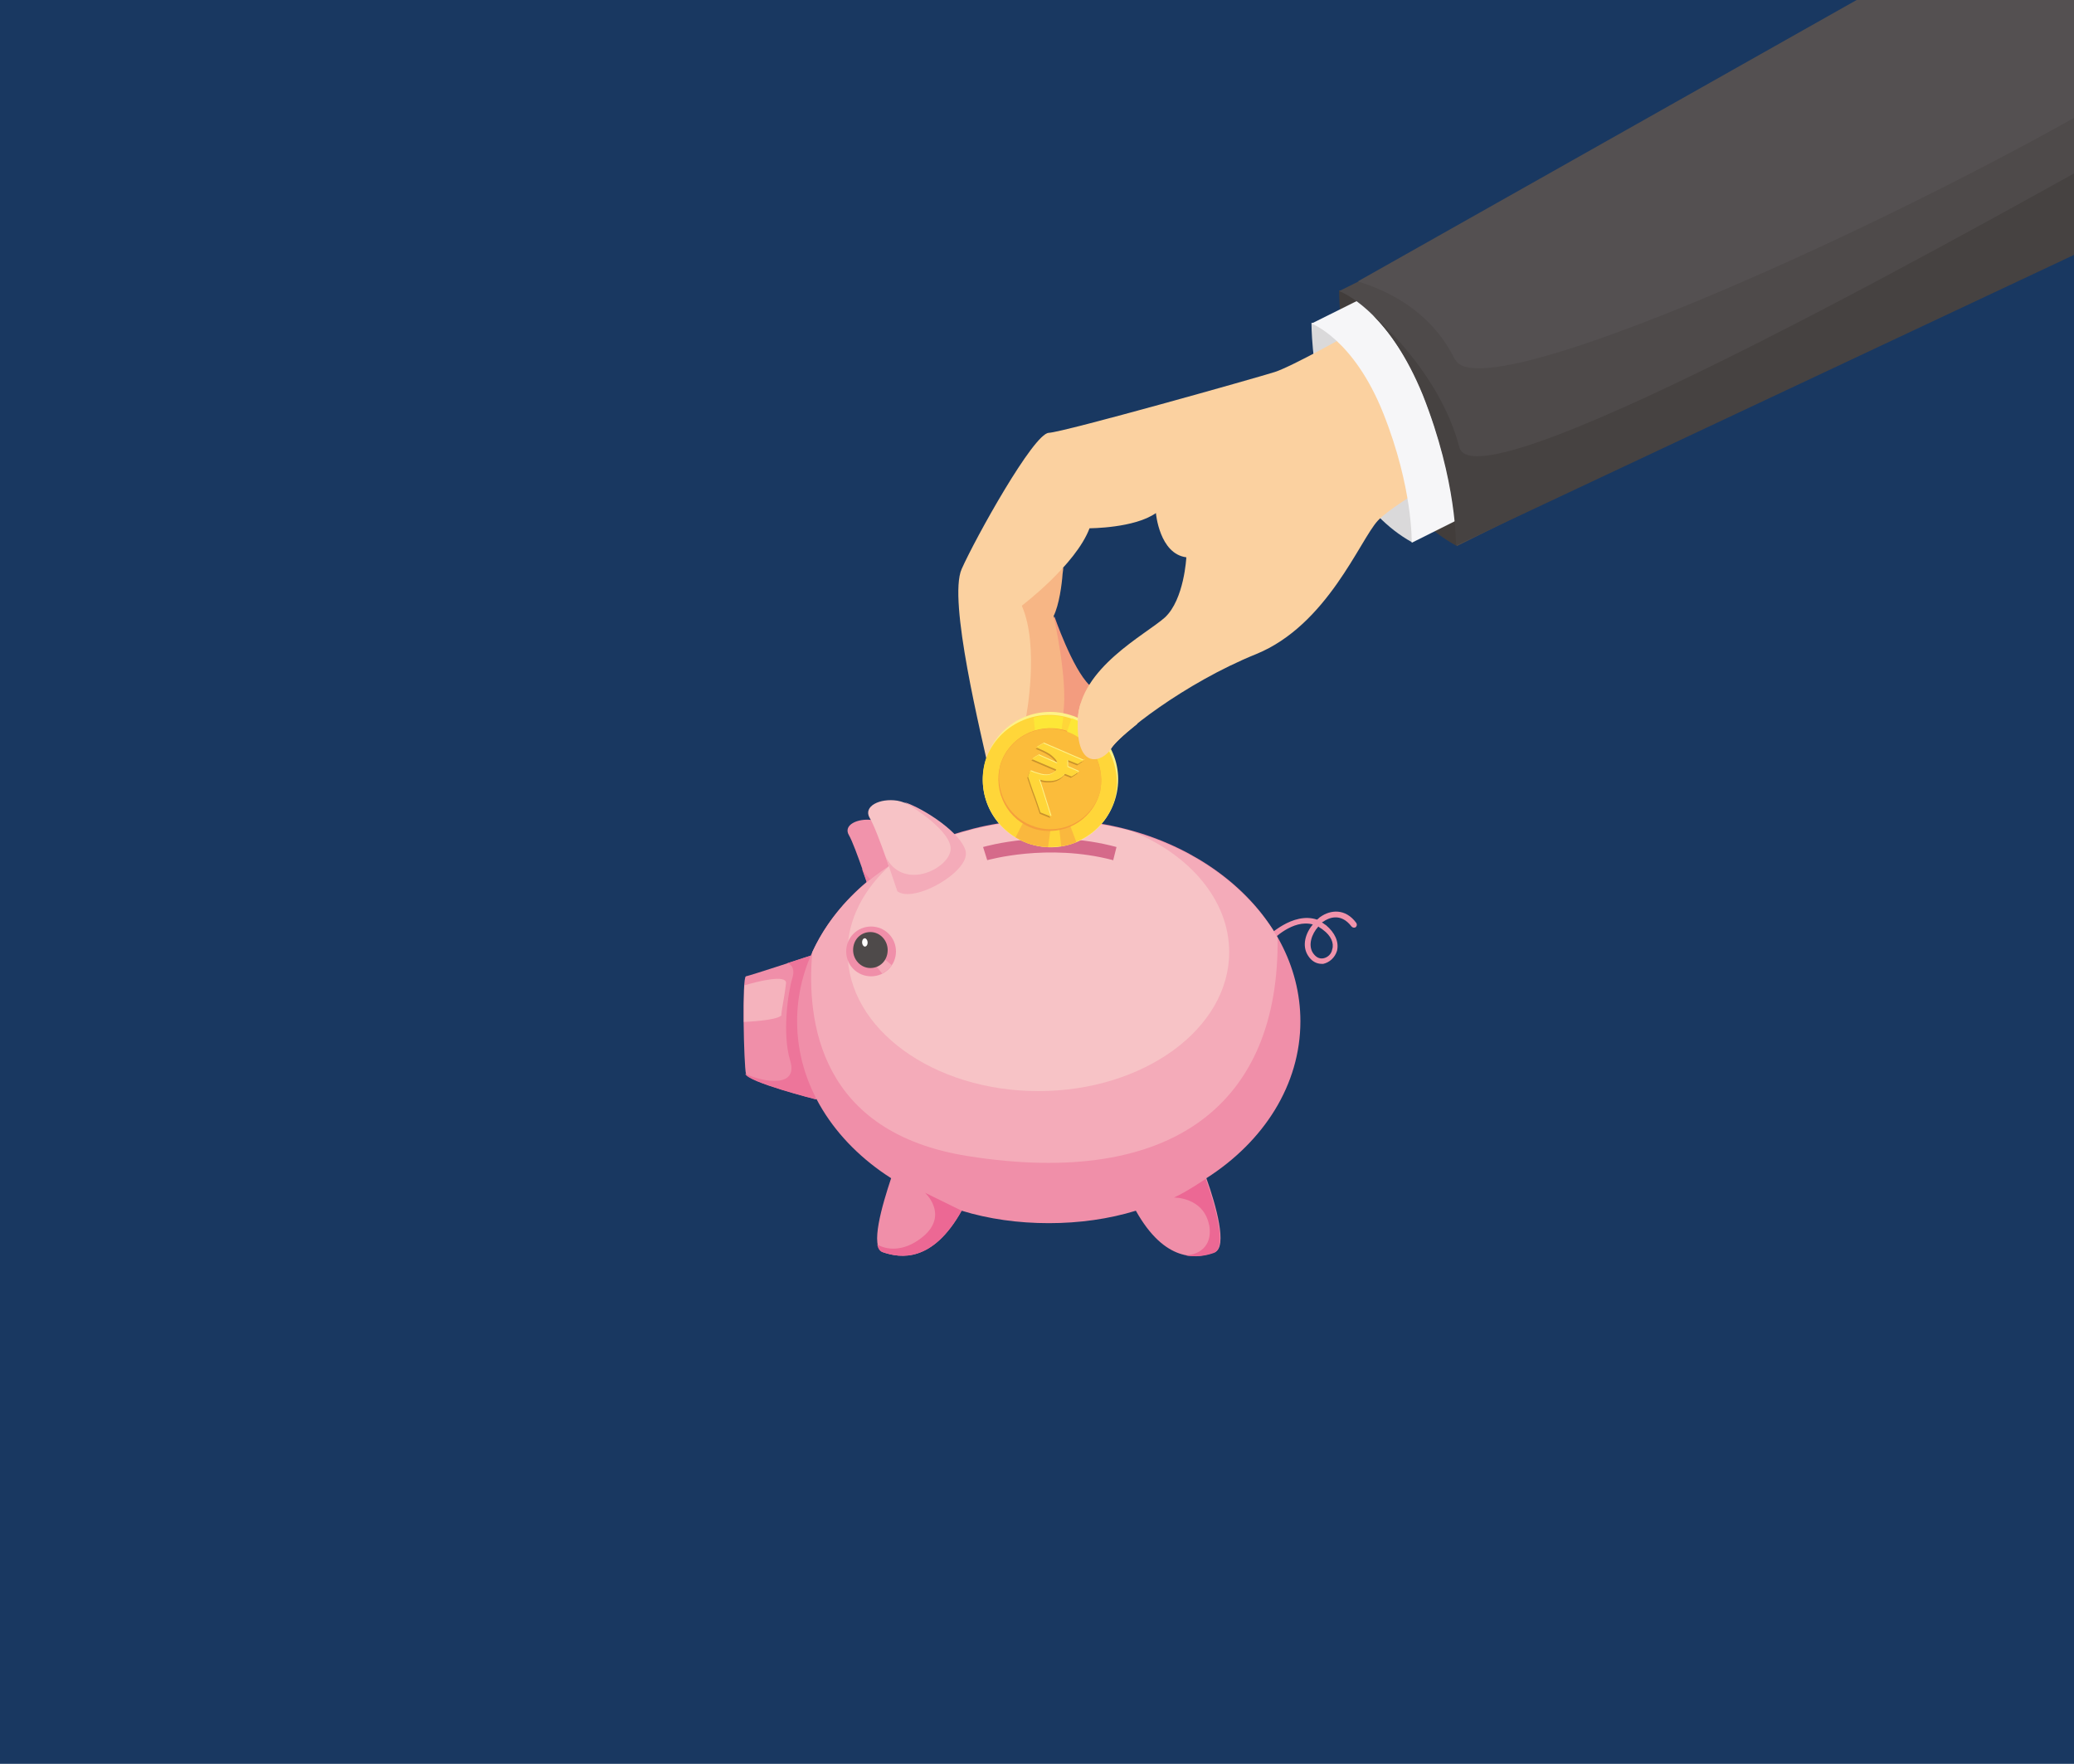
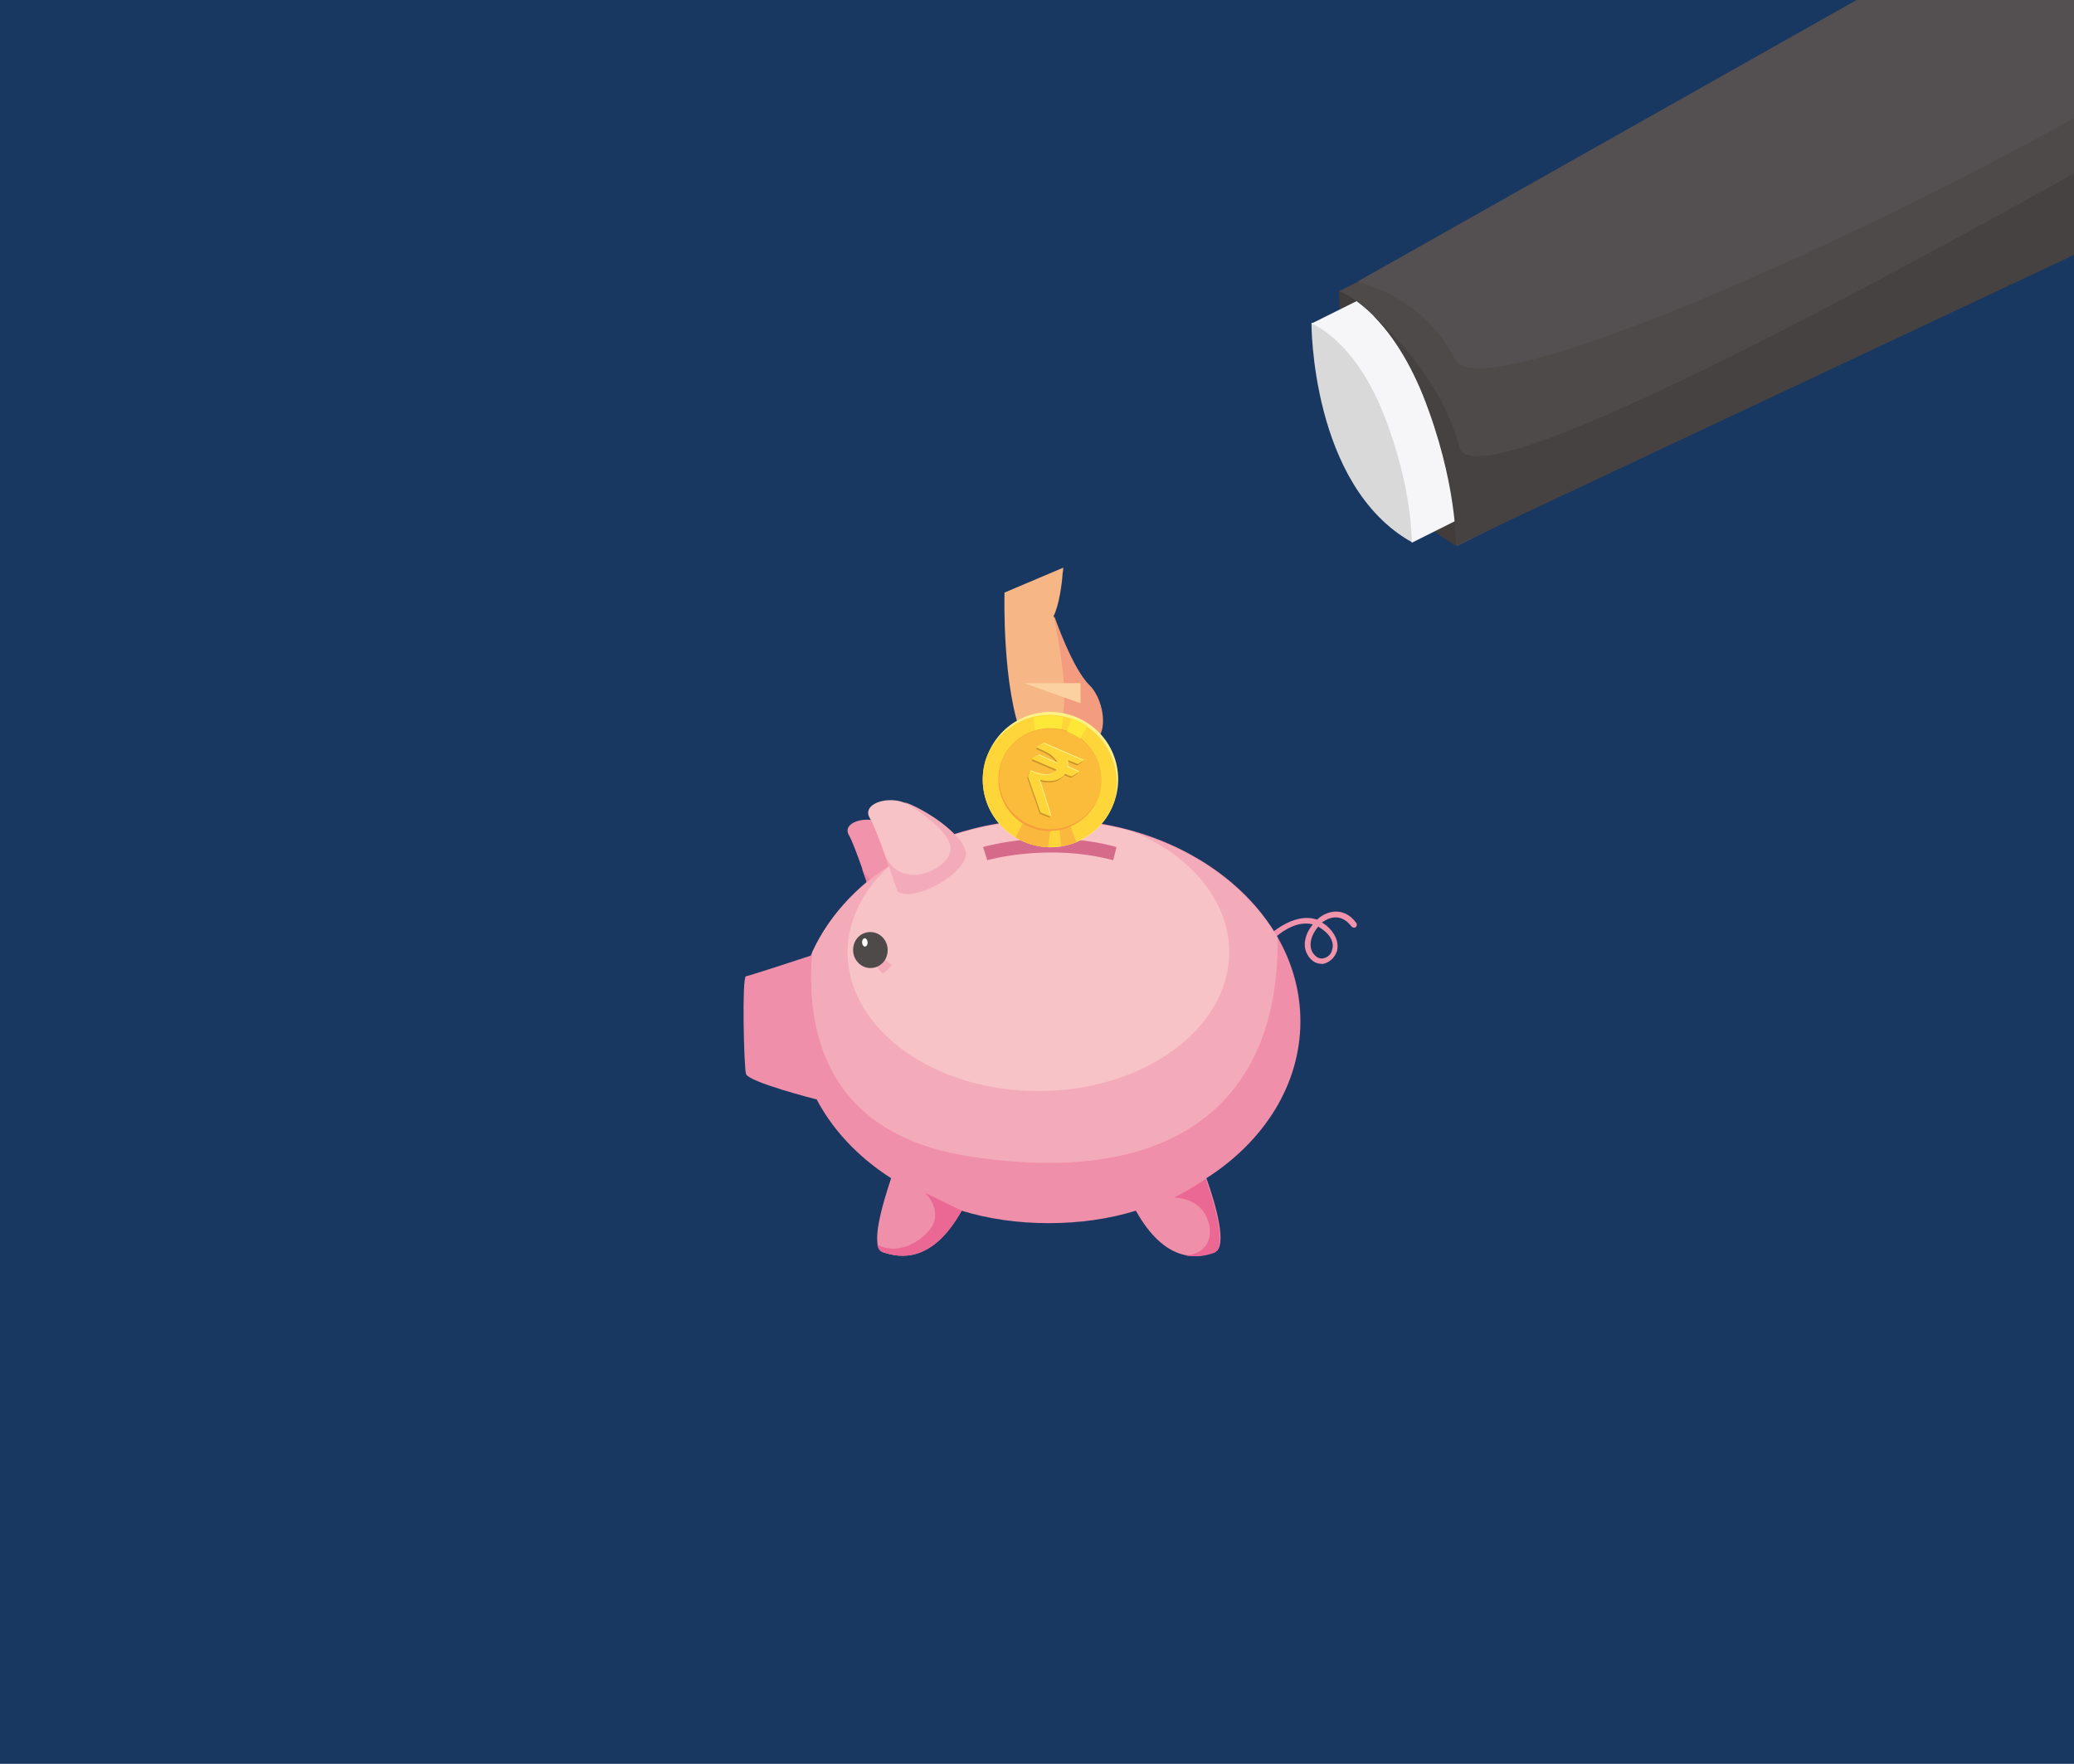
<svg xmlns="http://www.w3.org/2000/svg" xml:space="preserve" width="3in" height="2.551in" version="1.1" style="shape-rendering:geometricPrecision; text-rendering:geometricPrecision; image-rendering:optimizeQuality; fill-rule:evenodd; clip-rule:evenodd" viewBox="0 0 3000 2551">
  <defs>
    <style type="text/css">
   
    .fil27 {fill:none}
    .fil14 {fill:#423D3B}
    .fil18 {fill:#464241}
    .fil9 {fill:#4E4A4A}
    .fil19 {fill:#545051}
    .fil26 {fill:#CA932C}
    .fil11 {fill:#D56A8A}
    .fil15 {fill:#DAD9DA}
    .fil7 {fill:#EC6894}
    .fil4 {fill:#ED759A}
    .fil2 {fill:#EF80A1}
    .fil3 {fill:#F08FA9}
    .fil1 {fill:#F193AB}
    .fil12 {fill:#F39C7F}
    .fil5 {fill:#F4ABB9}
    .fil24 {fill:#F59F3D}
    .fil8 {fill:#F5B3BD}
    .fil17 {fill:#F6F6F8}
    .fil13 {fill:#F7B685}
    .fil6 {fill:#F7C3C6}
    .fil23 {fill:#FAB83E}
    .fil25 {fill:#FBBC3B}
    .fil16 {fill:#FBD1A0}
    .fil22 {fill:#FDE737}
    .fil20 {fill:#FDF288}
    .fil10 {fill:#FEFEFE}
    .fil21 {fill:#FFD639}
    .fil0 {fill:#193861}
   
  </style>
    <clipPath id="id0">
      <path d="M0 0l3000 0 0 2551 -3000 0 0 -2551z" />
    </clipPath>
  </defs>
  <g id="Layer_x0020_1">
    <polygon class="fil0" points="0,0 3000,0 3000,2551 0,2551 " />
    <g style="clip-path:url(#id0)">
      <g id="_701943936">
        <g>
          <path id="1" class="fil1" d="M1907 1340c-10,11 -15,27 -8,38 4,6 9,9 15,8 6,-1 12,-6 13,-13 3,-9 -2,-20 -13,-28 -2,-2 -5,-3 -7,-5zm5 54c-8,0 -15,-4 -20,-12 -9,-14 -4,-32 7,-45 -29,-8 -58,22 -60,24 -2,2 -4,2 -6,0 -2,-2 -2,-4 0,-6 0,0 37,-37 72,-25 2,-1 3,-3 5,-4 14,-10 36,-13 52,9 1,2 1,4 -1,6 -2,1 -4,1 -6,-1 -16,-21 -34,-12 -41,-7 -1,0 -1,1 -2,1 2,1 4,3 6,4 13,11 19,24 16,37 -3,10 -11,17 -20,19 -1,0 -2,0 -3,0z" />
          <path class="fil1" d="M1262 1300c0,0 -25,-77 -34,-92 -9,-15 13,-25 34,-22 22,3 81,40 85,65 5,25 -65,65 -85,49z" />
          <path class="fil2" d="M1247 1257c8,22 15,43 15,43 20,16 90,-24 85,-49 -4,-22 -51,-53 -76,-62 0,0 54,31 58,56 4,25 -58,58 -81,12z" />
          <path class="fil3" d="M1173 1382c0,0 -88,29 -94,30 -6,1 -3,129 0,141 3,12 102,37 102,37l-8 -208z" />
-           <path class="fil4" d="M1173 1382c0,0 -16,5 -34,11 0,0 13,3 7,22 -6,19 -15,80 -3,119 12,39 -37,32 -65,19 3,12 102,37 102,37l-8 -208z" />
          <path class="fil3" d="M1881 1477c0,-161 -163,-292 -364,-292 -201,0 -364,131 -364,292 0,92 53,174 136,227 -13,39 -31,100 -12,107 26,9 72,15 114,-60 39,12 82,18 126,18 44,0 87,-6 126,-18 42,75 88,70 114,60 19,-7 2,-68 -12,-107 83,-53 136,-135 136,-227z" />
          <path class="fil5" d="M1848 1356c-58,-100 -184,-170 -331,-170 -157,0 -291,80 -342,191 -9,101 11,261 225,295 297,47 451,-77 448,-316z" />
          <path class="fil6" d="M1502 1578c152,0 276,-90 276,-201 0,-75 -57,-141 -141,-175 -38,-10 -78,-16 -120,-16 -86,0 -165,24 -228,64 -39,35 -63,79 -63,127 0,111 124,201 276,201z" />
          <path class="fil7" d="M1338 1786c-27,24 -53,23 -69,14 1,6 4,10 8,11 26,9 72,15 114,-60l-53 -26c0,0 33,30 0,61z" />
          <path class="fil7" d="M1749 1771c7,39 -26,46 -37,44 17,4 33,1 44,-3 19,-7 2,-68 -12,-107 0,0 -28,19 -46,27 0,0 43,-1 51,40z" />
-           <polygon class="fil7" points="1712,1815 1712,1815 1712,1815 " />
-           <path class="fil8" d="M1130 1468c1,-10 5,-28 7,-46 1,-13 -40,-3 -60,3 -1,12 -1,33 -1,53 21,-1 54,-4 55,-11z" />
-           <path class="fil3" d="M1296 1376c0,20 -16,36 -36,36 -20,0 -36,-16 -36,-36 0,-20 16,-36 36,-36 20,0 36,16 36,36z" />
          <path class="fil5" d="M1290 1396l-19 -16 -10 9 15 19c6,-3 10,-7 14,-12z" />
          <path class="fil9" d="M1284 1374c0,15 -11,26 -25,26 -14,0 -25,-12 -25,-26 0,-15 11,-26 25,-26 14,0 25,12 25,26z" />
          <path class="fil10" d="M1255 1363c0,4 -2,6 -4,6 -2,0 -4,-3 -4,-6 0,-4 2,-6 4,-6 2,0 4,3 4,6z" />
          <path class="fil6" d="M1298 1289c0,0 -29,-89 -40,-106 -10,-17 15,-29 40,-25 25,4 93,46 99,75 5,29 -75,75 -99,57z" />
          <path class="fil5" d="M1281 1239c9,26 17,50 17,50 24,18 104,-28 99,-57 -5,-26 -59,-62 -89,-72 0,0 63,36 67,65 4,28 -67,67 -94,14z" />
          <path class="fil11" d="M1610 1244c-95,-25 -181,0 -182,0l-6 -19c4,-1 93,-27 193,0l-5 20z" />
        </g>
        <path class="fil12" d="M1525 891c0,0 26,76 51,100 24,24 28,81 0,81 -28,0 -52,-27 -64,-75 -12,-48 13,-105 13,-105z" />
        <path class="fil13" d="M1538 821c0,0 0,3 -1,9 -1,15 -5,45 -13,61 0,0 21,92 14,140 0,0 41,63 30,88 -10,25 -57,23 -88,-50 -31,-73 -27,-212 -27,-212l85 -36z" />
        <path class="fil14" d="M1937 420c0,0 -1,274 169,369 0,0 77,-143 18,-260 -59,-117 -187,-109 -187,-109z" />
        <path class="fil15" d="M1897 467c0,0 -1,235 145,317 0,0 66,-122 16,-223 -50,-101 -161,-94 -161,-94z" />
-         <path class="fil16" d="M1956 481c0,0 -87,49 -112,57 -25,8 -305,87 -327,88 -22,1 -106,152 -126,197 -20,45 28,238 42,302 14,64 59,34 59,-17 0,-50 -8,-70 -8,-70 0,0 20,-103 -6,-162 0,0 78,-59 98,-112 0,0 65,0 96,-22 0,0 5,59 44,64 0,0 -3,61 -31,87 -28,25 -123,73 -126,148 -3,75 36,61 48,42 11,-20 106,-95 210,-137 103,-42 150,-165 176,-193 26,-28 154,-98 154,-98l-190 -174z" />
        <path class="fil17" d="M2347 244l-450 224c0,0 61,22 104,130 43,108 41,187 41,187l873 -436 0 -105 -568 0z" />
        <path class="fil9" d="M2294 244l-357 177c0,0 71,25 122,151 50,126 48,218 48,218l809 -402 154 -227 -775 83z" />
        <path class="fil18" d="M3136 175c-228,127 -1000,565 -1025,472 -29,-111 -125,-191 -125,-191l0 0c23,23 49,59 72,115 50,126 48,218 48,218l972 -457 58 -157z" />
        <path class="fil19" d="M2105 520c43,88 868,-304 1098,-476l-388 -117 -851 480c43,13 106,43 140,112z" />
        <g>
          <path class="fil20" d="M1613 1156c-16,52 -70,81 -122,65 -52,-16 -81,-70 -65,-122 16,-52 70,-81 122,-65 52,16 81,70 65,122z" />
          <path class="fil21" d="M1546 1038c-51,-15 -105,13 -121,63 -14,51 15,104 66,120 51,15 105,-13 121,-63 14,-51 -15,-104 -66,-120z" />
          <path class="fil22" d="M1495 1037l11 102 18 1 14 -103c-15,-3 -29,-3 -43,1z" />
          <path class="fil23" d="M1544 1180l-13 7 4 37c8,-1 15,-3 22,-6l-14 -37z" />
          <path class="fil23" d="M1469 1211c7,4 14,8 22,10 8,2 17,4 25,4l5 -36 -35 -11 -17 33z" />
          <path class="fil24" d="M1590 1149c-12,39 -53,61 -93,50 -39,-12 -61,-53 -50,-93 12,-39 53,-61 93,-50 39,12 61,53 50,93z" />
          <path class="fil22" d="M1550 1039l-31 90 7 2 47 -81c-7,-4 -14,-8 -22,-11z" />
          <path class="fil25" d="M1591 1146c1,-2 1,-4 1,-5 6,-36 -15,-73 -52,-84 -39,-12 -81,10 -93,50 -1,2 -1,4 -1,5 -6,36 15,73 52,84 39,12 81,-10 93,-50z" />
          <path class="fil26" d="M1566 1102l-58 -25 -10 6c7,3 14,6 20,10 4,3 11,9 10,13l-27 -12c0,0 -9,5 -9,6l35 15c-2,5 -10,8 -14,8 -4,0 -5,0 -9,-1 -3,-1 -7,-2 -10,-3l-2 -1 -3 -1 -3 8c0,0 8,24 9,26 1,2 9,26 9,26l15 6 0 0 -17 -54 0 0c6,3 17,3 21,2 6,-1 12,-4 16,-10l10 4c0,0 10,-6 10,-7l-16 -7c0,0 0,-4 0,-5 0,-2 0,-3 0,-5l15 6 10 -7z" />
          <path class="fil20" d="M1568 1099l-58 -25 -10 6c7,3 14,6 20,10 4,3 11,9 10,13l-27 -12c0,0 -9,5 -9,6l35 15c-2,5 -10,8 -14,8 -4,0 -5,0 -9,-1 -3,-1 -7,-2 -10,-3l-2 -1 -3 -1 -3 8c0,0 8,24 9,26 1,2 9,26 9,26l15 6 0 0 -17 -54 0 0c6,3 17,3 21,2 6,-1 12,-4 16,-10l10 4c0,0 10,-6 10,-7l-16 -7c0,0 0,-4 0,-5 0,-2 0,-3 0,-5l15 6 10 -7z" />
          <path class="fil21" d="M1567 1100l-58 -25 -10 6c7,3 14,6 20,10 4,3 11,9 10,13l-27 -12c0,0 -9,5 -9,6l35 15c-2,5 -10,8 -14,8 -4,0 -5,0 -9,-1 -3,-1 -7,-2 -10,-3l-2 -1 -3 -1 -3 8c0,0 8,24 9,26 1,2 9,26 9,26l15 6 0 0 -17 -54 0 0c6,3 17,3 21,2 6,-1 12,-4 16,-10l10 4c0,0 10,-6 10,-7l-16 -7c0,0 0,-4 0,-5 0,-2 0,-3 0,-5l15 6 10 -7z" />
        </g>
-         <path class="fil16" d="M1563 1017c-2,8 -4,15 -4,24 -3,75 36,61 48,42 4,-7 18,-20 38,-36l0 -29 -82 0z" />
+         <path class="fil16" d="M1563 1017l0 -29 -82 0z" />
      </g>
    </g>
    <polygon class="fil27" points="0,0 3000,0 3000,2551 0,2551 " />
  </g>
</svg>